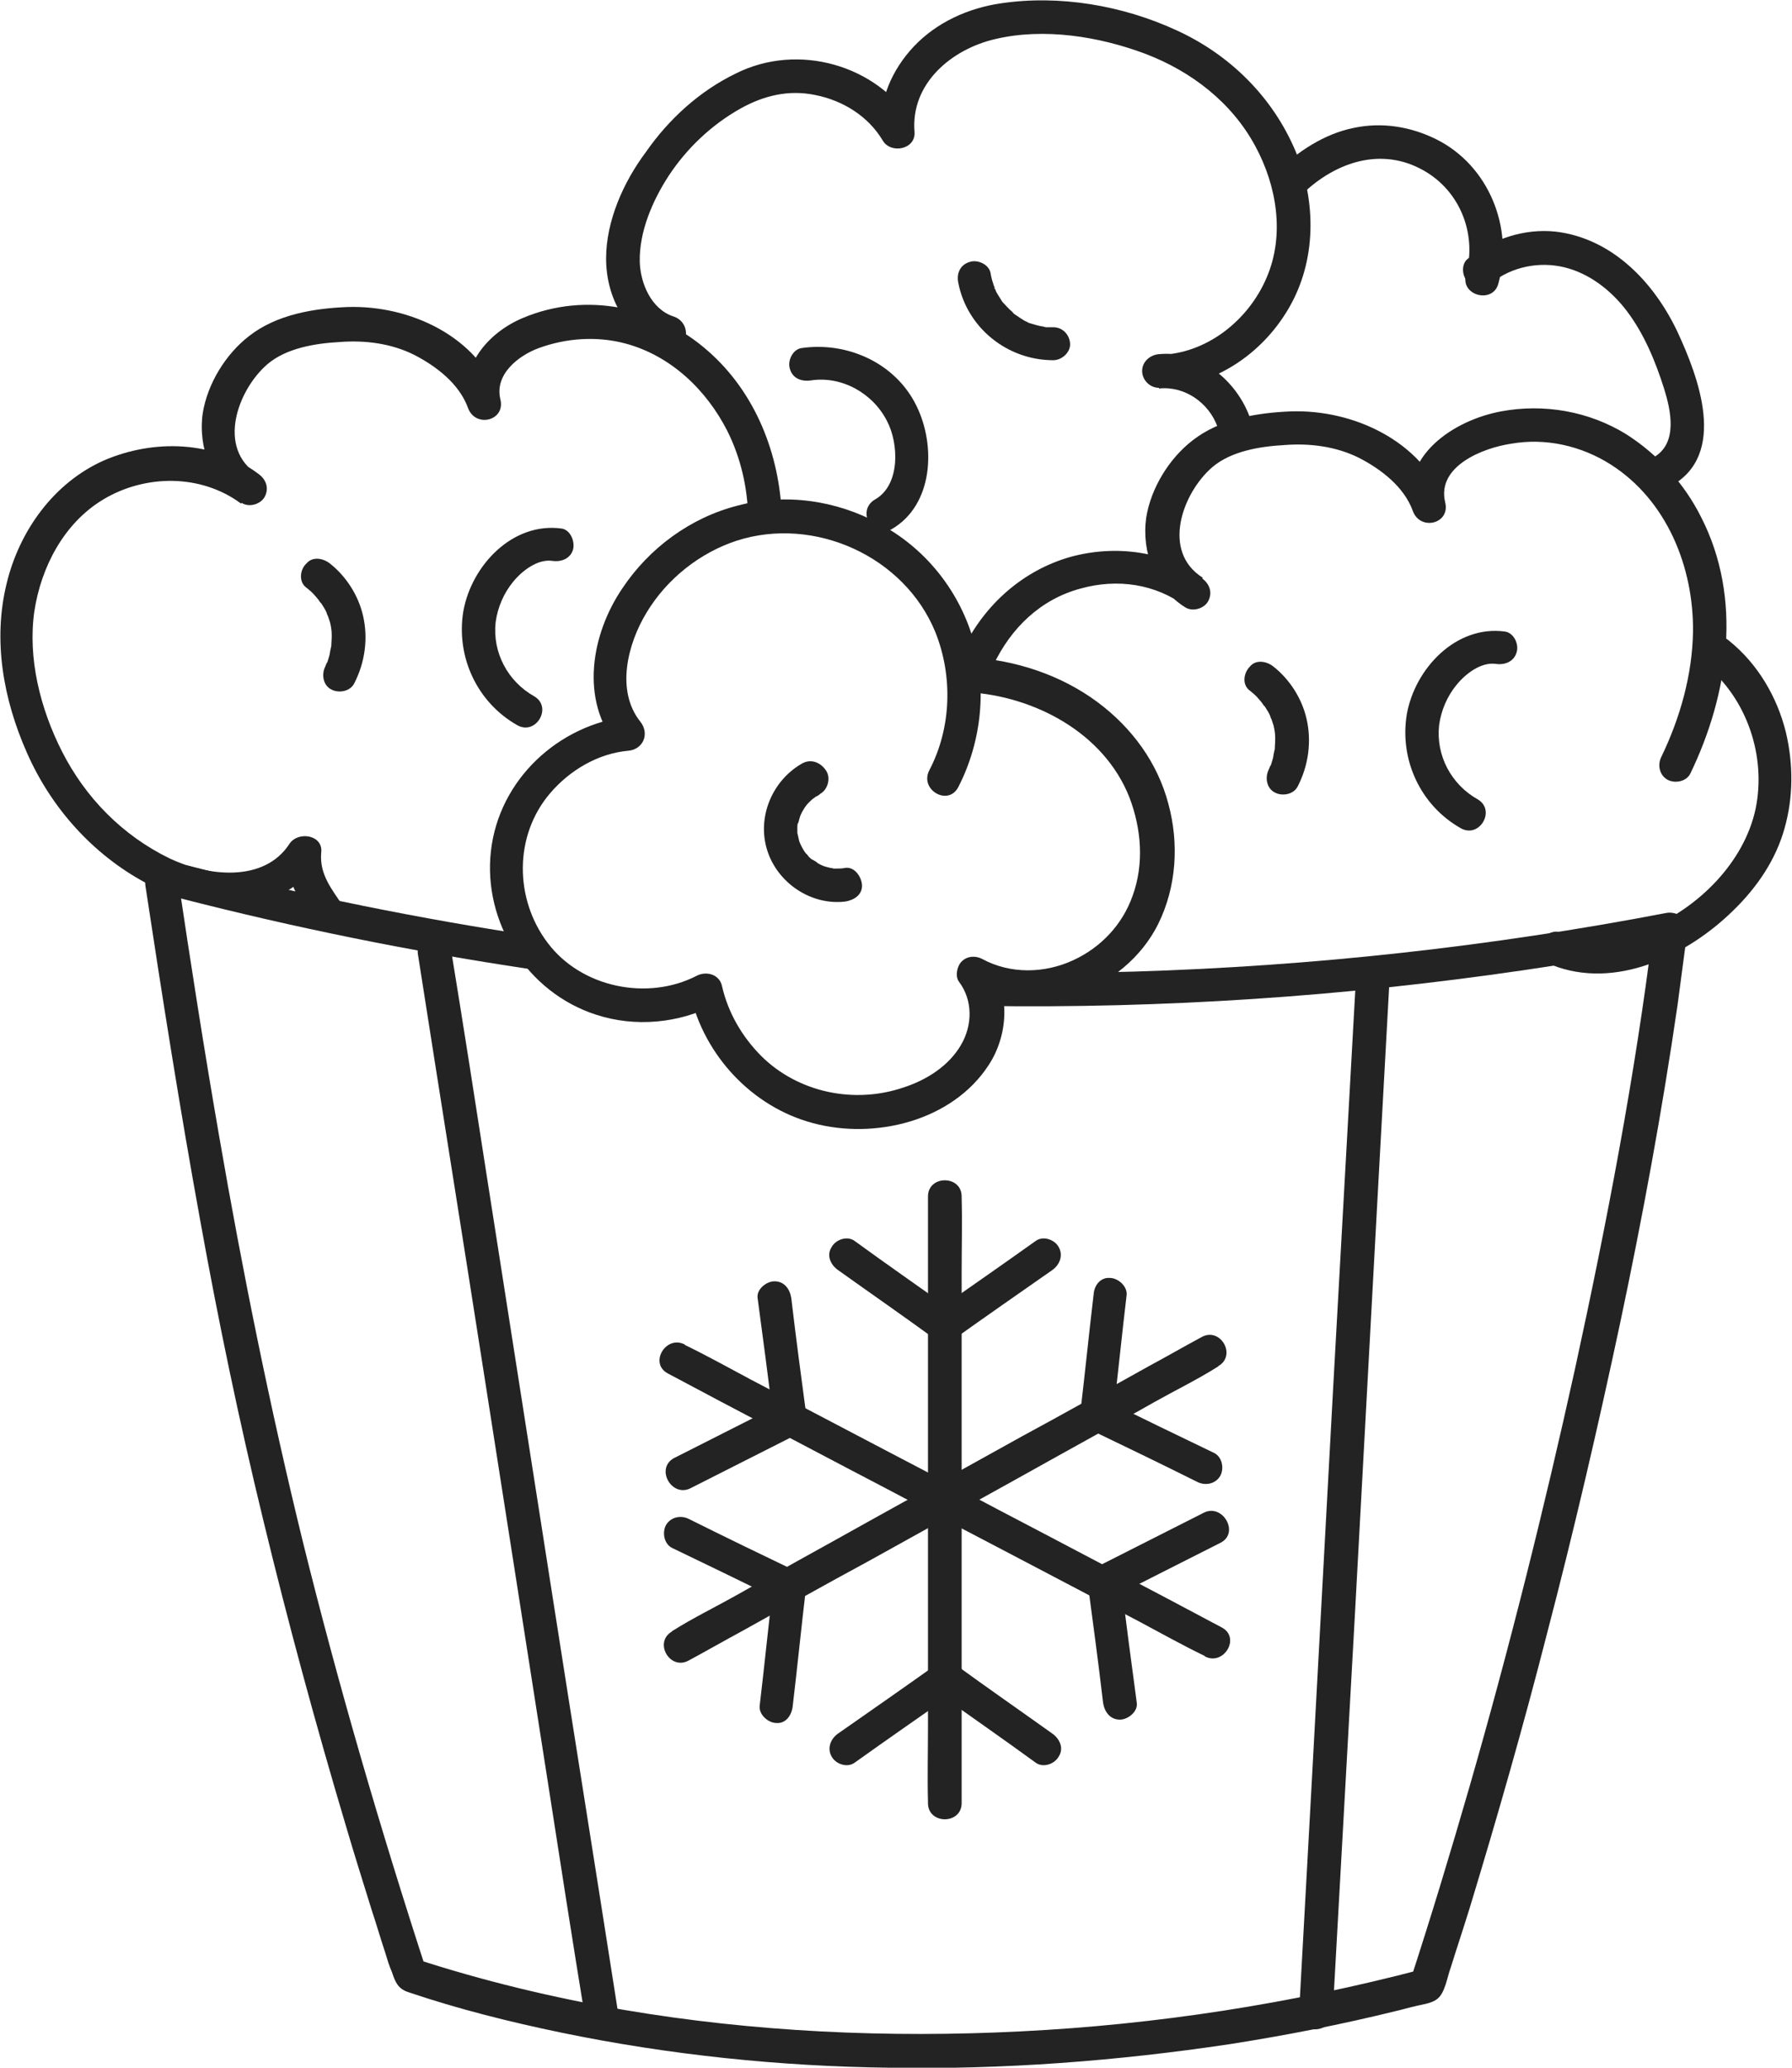
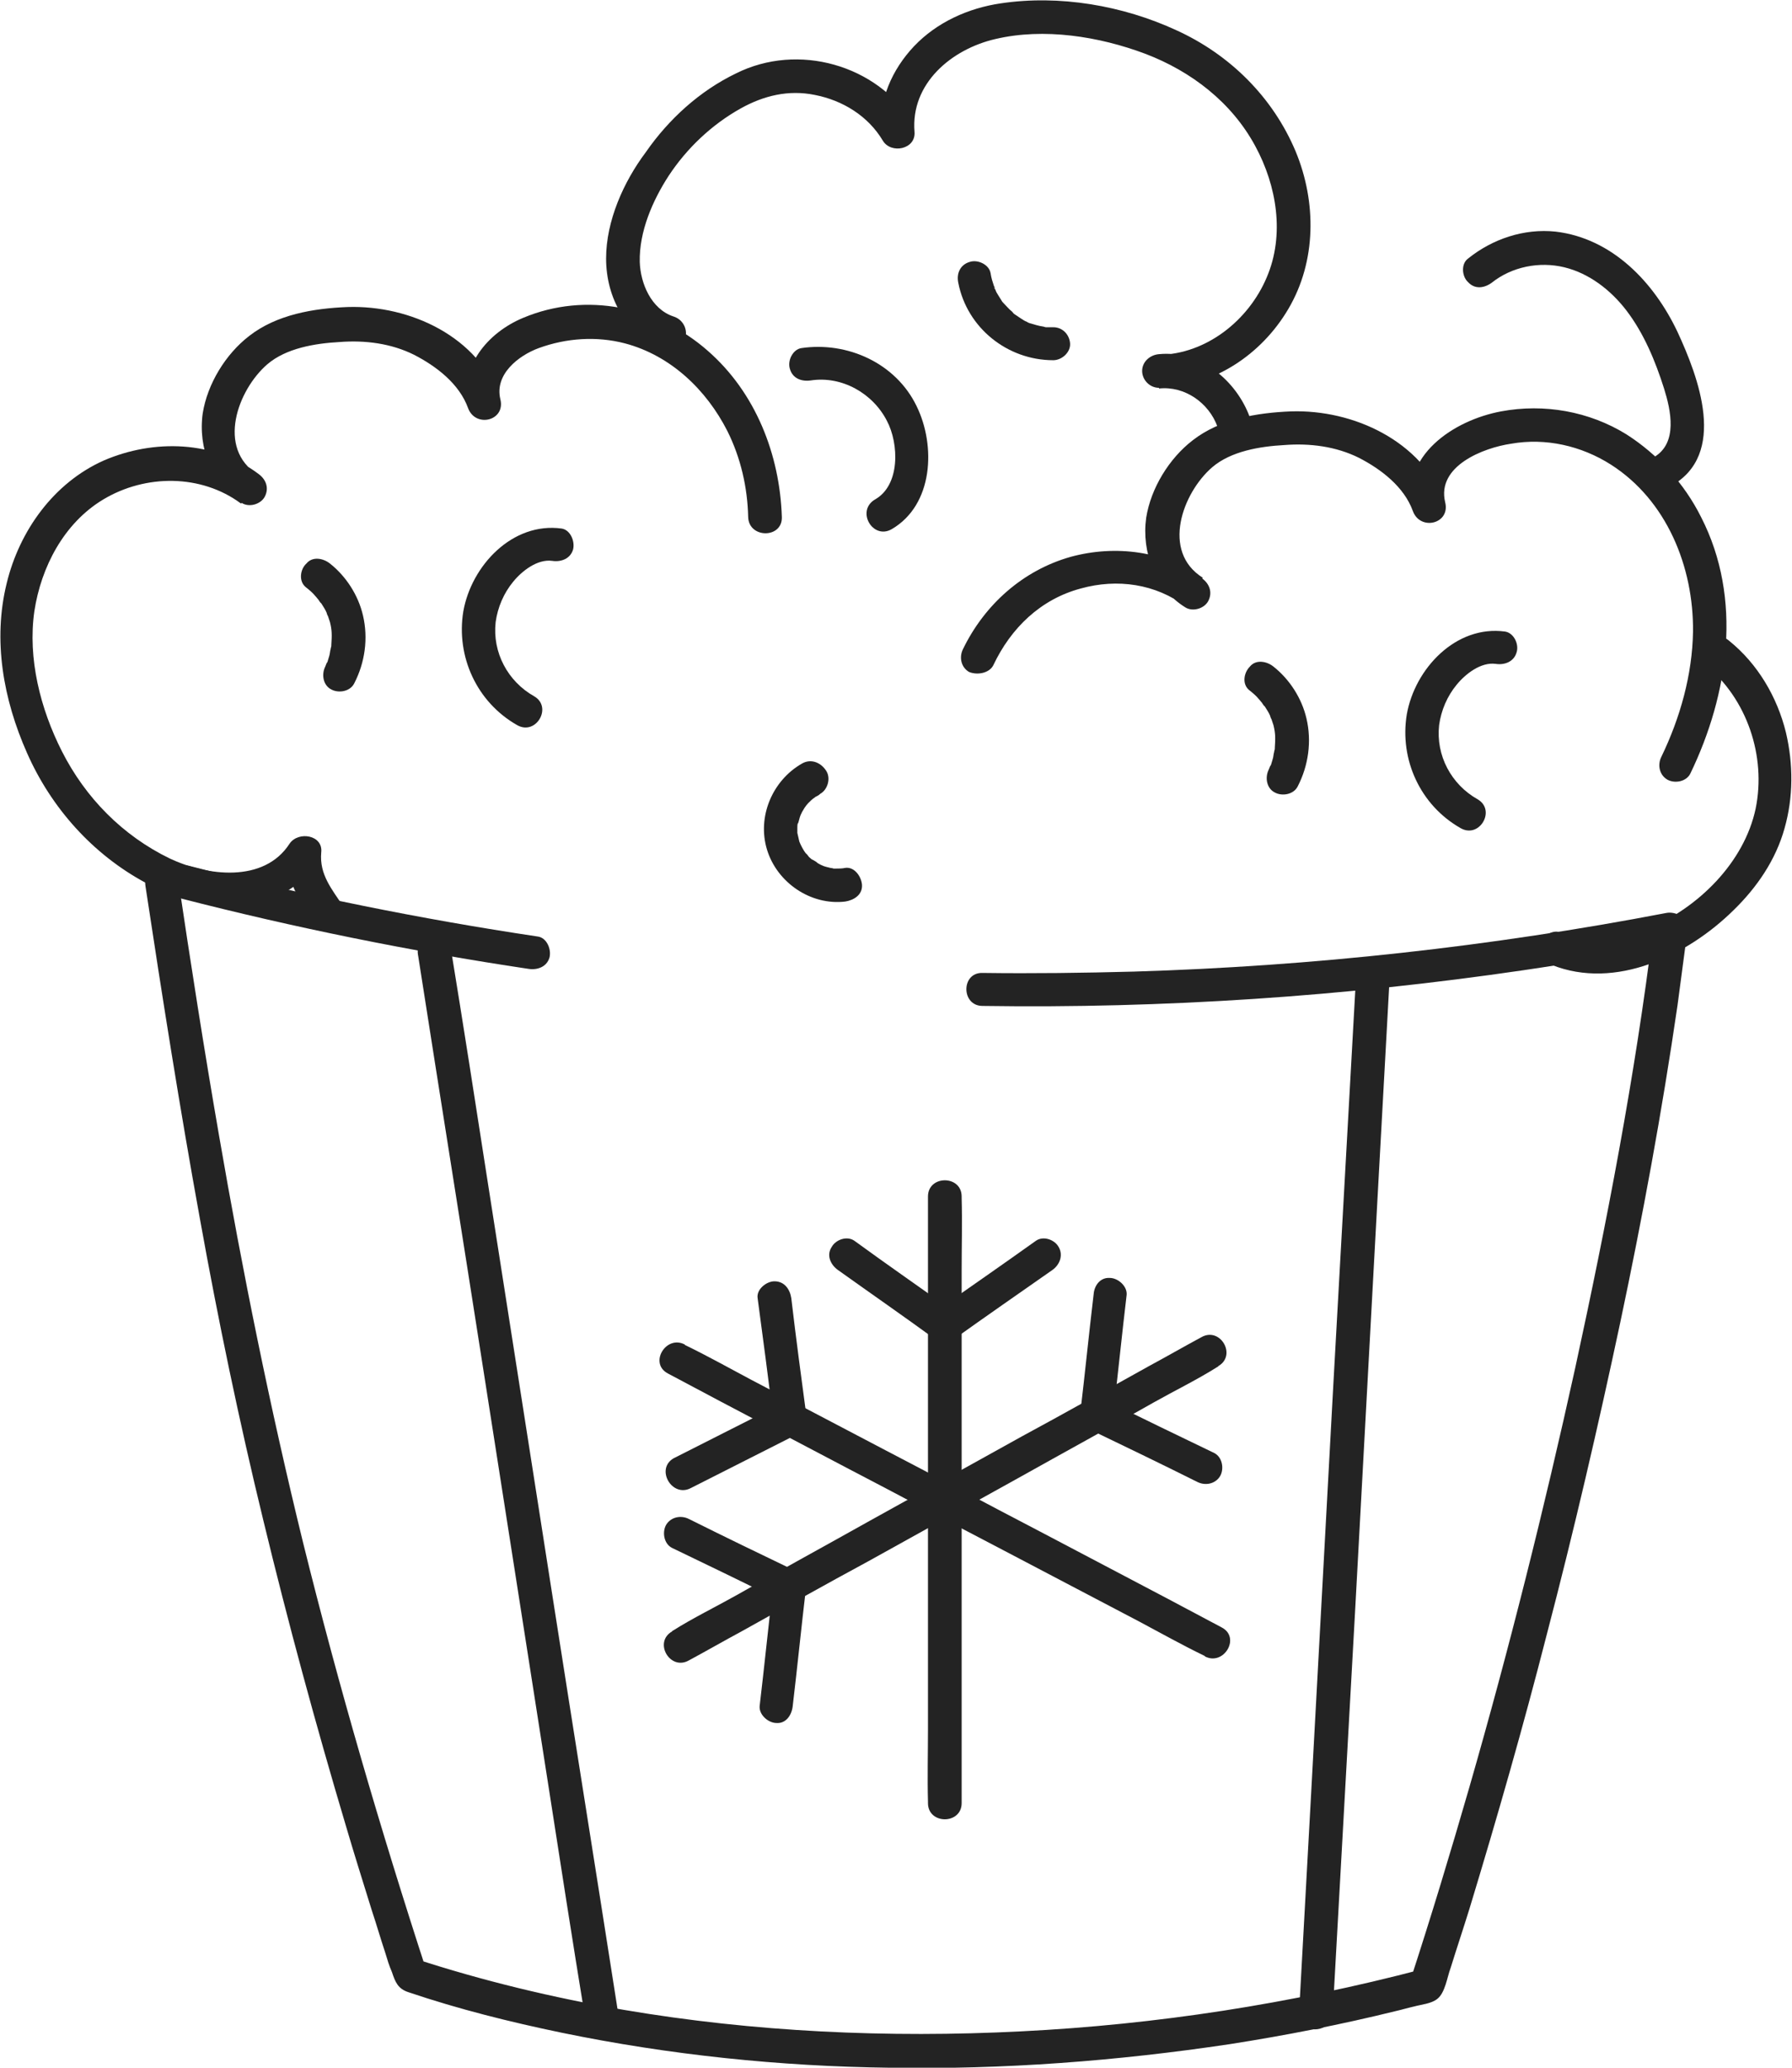
<svg xmlns="http://www.w3.org/2000/svg" width="104" height="120" viewBox="0 0 104 120" fill="none">
  <g clip-path="url(#clip0_2364_5340)">
    <path d="M19.971 52.673C19.268 51.618 18.525 50.759 18.643 49.469C18.76 48.453 17.314 48.219 16.806 48.961C15.321 51.267 11.998 50.837 9.849 49.821C7.113 48.492 4.964 46.304 3.596 43.608C2.345 41.146 1.602 38.215 1.993 35.48C2.384 32.901 3.713 30.361 5.98 28.994C8.442 27.509 11.686 27.509 13.992 29.228C14.304 28.681 14.656 28.095 14.969 27.548C12.546 26.024 13.796 22.625 15.516 21.14C16.61 20.202 18.291 19.928 19.698 19.85C21.183 19.733 22.707 19.928 24.036 20.593C25.326 21.257 26.655 22.273 27.163 23.68C27.593 24.852 29.351 24.422 29.039 23.172C28.687 21.726 30.094 20.632 31.266 20.202C32.869 19.616 34.628 19.498 36.269 19.928C38.927 20.632 40.998 22.625 42.21 25.008C42.991 26.571 43.382 28.29 43.421 30.01C43.46 31.26 45.414 31.26 45.375 30.01C45.258 26.376 43.851 22.781 41.076 20.358C38.145 17.779 34.002 16.92 30.367 18.444C28.296 19.303 26.616 21.296 27.163 23.68C27.788 23.523 28.413 23.328 29.039 23.172C27.788 19.538 23.802 17.701 20.167 17.818C18.213 17.896 16.063 18.248 14.461 19.498C13.093 20.553 12.038 22.273 11.764 23.992C11.49 25.985 12.272 28.095 14.031 29.189C14.461 29.463 15.125 29.267 15.36 28.837C15.633 28.329 15.438 27.822 15.008 27.509C12.428 25.555 8.911 25.477 6.019 26.727C3.127 28.017 1.133 30.791 0.391 33.839C-0.43 37.16 0.195 40.599 1.563 43.686C2.97 46.89 5.393 49.586 8.442 51.228C11.647 52.947 16.298 53.377 18.525 49.899C17.9 49.743 17.314 49.586 16.689 49.391C16.532 51.071 17.392 52.283 18.291 53.611C18.994 54.705 20.675 53.728 19.971 52.673Z" fill="#232323" />
    <path d="M32.596 30.674C29.742 30.283 27.358 32.823 26.889 35.48C26.459 38.098 27.671 40.755 30.016 42.084C31.11 42.709 32.087 41.029 30.993 40.404C29.469 39.544 28.57 37.864 28.765 36.105C28.883 35.246 29.234 34.425 29.782 33.761C30.29 33.136 31.189 32.432 32.048 32.55C32.556 32.628 33.103 32.432 33.26 31.885C33.377 31.416 33.103 30.752 32.596 30.674Z" fill="#232323" />
    <path d="M17.743 34.074C17.939 34.23 18.134 34.386 18.29 34.581C18.369 34.66 18.447 34.777 18.525 34.855C18.408 34.699 18.603 35.011 18.642 35.011C18.759 35.207 18.877 35.363 18.955 35.558C18.994 35.676 18.994 35.676 18.955 35.597C18.994 35.636 18.994 35.715 19.033 35.754C19.072 35.871 19.111 35.988 19.15 36.105C19.267 36.574 19.267 36.848 19.228 37.434C19.228 37.551 19.228 37.551 19.228 37.473C19.228 37.551 19.189 37.59 19.189 37.669C19.15 37.786 19.15 37.942 19.111 38.059C19.072 38.176 19.033 38.333 18.994 38.45C19.033 38.372 19.033 38.372 18.955 38.489C18.916 38.567 18.916 38.606 18.877 38.684C18.642 39.153 18.759 39.779 19.228 40.013C19.658 40.247 20.323 40.13 20.557 39.661C21.183 38.45 21.378 37.043 21.065 35.715C20.792 34.542 20.088 33.448 19.15 32.706C18.759 32.393 18.134 32.276 17.782 32.706C17.431 33.019 17.313 33.722 17.743 34.074Z" fill="#232323" />
    <path d="M57.648 38.606C58.664 36.457 60.383 34.777 62.728 34.152C64.839 33.566 67.067 33.878 68.825 35.207C69.138 34.66 69.49 34.074 69.802 33.527C67.379 32.003 68.63 28.603 70.35 27.118C71.444 26.18 73.124 25.907 74.531 25.829C76.016 25.712 77.541 25.907 78.87 26.571C80.159 27.235 81.488 28.252 81.996 29.658C82.426 30.831 84.185 30.401 83.872 29.15C83.364 27.04 86.1 25.985 87.702 25.751C89.696 25.399 91.767 25.868 93.487 26.962C96.731 29.033 98.294 32.901 98.255 36.653C98.216 39.154 97.512 41.654 96.418 43.921C96.183 44.39 96.301 44.976 96.77 45.249C97.2 45.484 97.864 45.366 98.098 44.898C100.326 40.287 101.147 34.738 98.724 30.01C97.747 28.056 96.222 26.376 94.385 25.204C92.236 23.875 89.617 23.406 87.116 23.875C84.38 24.383 81.215 26.454 81.996 29.658C82.621 29.502 83.247 29.306 83.872 29.15C82.504 25.594 78.557 23.758 74.922 23.875C72.968 23.953 70.819 24.305 69.216 25.555C67.848 26.61 66.793 28.33 66.519 30.049C66.246 32.042 67.027 34.152 68.786 35.246C69.216 35.52 69.88 35.324 70.115 34.894C70.388 34.386 70.193 33.878 69.763 33.566C67.614 31.964 64.722 31.612 62.142 32.315C59.367 33.097 57.139 35.09 55.889 37.669C55.654 38.138 55.772 38.724 56.24 38.997C56.709 39.193 57.413 39.075 57.648 38.606Z" fill="#232323" />
    <path d="M98.998 38.606C101.382 40.56 102.515 43.882 101.89 46.929C101.226 50.056 98.568 52.673 95.676 53.885C94.034 54.588 92.275 54.784 90.595 54.119C90.087 53.924 89.54 54.315 89.383 54.784C89.227 55.331 89.579 55.8 90.048 55.995C93.761 57.48 97.942 55.448 100.6 52.83C101.968 51.501 103.062 49.899 103.57 48.063C104.079 46.265 104.079 44.35 103.649 42.514C103.141 40.443 102.007 38.528 100.366 37.2C99.975 36.848 99.389 36.809 98.998 37.2C98.646 37.59 98.607 38.255 98.998 38.606Z" fill="#232323" />
    <path d="M87.35 36.653C84.497 36.262 82.113 38.802 81.644 41.459C81.214 44.077 82.426 46.734 84.771 48.063C85.865 48.688 86.842 47.008 85.748 46.383C84.224 45.523 83.325 43.843 83.52 42.084C83.638 41.224 83.989 40.404 84.536 39.74C85.044 39.114 85.943 38.411 86.803 38.528C87.311 38.606 87.858 38.411 88.015 37.864C88.171 37.395 87.858 36.731 87.35 36.653Z" fill="#232323" />
    <path d="M72.499 40.052C72.695 40.209 72.89 40.365 73.046 40.56C73.124 40.638 73.203 40.756 73.281 40.834C73.163 40.678 73.359 40.99 73.398 40.99C73.515 41.185 73.632 41.342 73.711 41.537C73.75 41.654 73.75 41.654 73.711 41.576C73.75 41.615 73.75 41.694 73.789 41.733C73.828 41.85 73.867 41.967 73.906 42.084C74.023 42.553 74.023 42.827 73.984 43.413C73.984 43.53 73.984 43.53 73.984 43.452C73.984 43.53 73.945 43.569 73.945 43.647C73.906 43.764 73.906 43.921 73.867 44.038C73.828 44.155 73.789 44.312 73.75 44.429C73.789 44.351 73.789 44.351 73.711 44.468C73.672 44.546 73.672 44.585 73.632 44.663C73.398 45.132 73.515 45.757 73.984 45.992C74.414 46.226 75.079 46.109 75.313 45.64C75.938 44.429 76.134 43.022 75.821 41.694C75.548 40.521 74.844 39.427 73.906 38.685C73.515 38.372 72.89 38.255 72.538 38.685C72.186 39.036 72.069 39.701 72.499 40.052Z" fill="#232323" />
    <path d="M39.083 18.366C37.793 17.936 37.168 16.451 37.129 15.2C37.09 13.442 37.871 11.645 38.809 10.199C39.865 8.597 41.311 7.229 42.991 6.291C44.32 5.549 45.766 5.197 47.291 5.51C48.893 5.822 50.378 6.721 51.238 8.167C51.707 8.948 53.153 8.675 53.075 7.659C52.84 4.845 55.224 2.853 57.765 2.266C60.579 1.602 63.784 2.11 66.48 3.126C69.138 4.142 71.483 5.94 72.851 8.479C74.102 10.785 74.57 13.637 73.515 16.099C72.46 18.6 69.998 20.554 67.262 20.593C67.262 21.257 67.262 21.882 67.262 22.547C68.747 22.39 70.154 23.367 70.662 24.774C70.858 25.282 71.327 25.594 71.874 25.438C72.343 25.321 72.734 24.735 72.538 24.227C71.757 22.078 69.646 20.319 67.262 20.554C66.754 20.593 66.285 20.983 66.285 21.53C66.285 22.038 66.715 22.507 67.262 22.507C70.389 22.468 73.203 20.593 74.766 17.936C76.407 15.161 76.407 11.723 75.196 8.792C73.867 5.627 71.366 3.165 68.278 1.758C65.151 0.313 61.478 -0.313 58.078 0.195C56.202 0.469 54.365 1.29 53.036 2.696C51.785 4.025 50.964 5.822 51.16 7.659C51.785 7.503 52.371 7.346 52.997 7.151C50.886 3.751 46.313 2.462 42.718 4.259C40.607 5.275 38.809 6.916 37.481 8.831C36.191 10.55 35.175 12.817 35.175 15.005C35.175 17.271 36.347 19.499 38.575 20.241C39.083 20.397 39.63 20.046 39.787 19.577C39.904 19.03 39.591 18.522 39.083 18.366Z" fill="#232323" />
    <path d="M51.746 30.713C54.169 29.307 54.325 25.868 53.192 23.562C51.98 21.062 49.166 19.811 46.509 20.202C46.001 20.28 45.688 20.945 45.844 21.413C46.001 21.96 46.509 22.156 47.056 22.078C48.854 21.804 50.651 22.82 51.472 24.422C52.176 25.751 52.254 28.173 50.769 28.994C49.674 29.658 50.651 31.338 51.746 30.713Z" fill="#232323" />
    <path d="M61.126 18.991C61.009 18.991 60.853 18.991 60.735 18.991C60.696 18.991 60.657 18.991 60.618 18.991C60.54 18.991 60.579 18.991 60.696 18.991C60.657 18.991 60.579 18.952 60.54 18.952C60.266 18.913 60.032 18.834 59.758 18.756C59.602 18.717 59.641 18.717 59.758 18.756C59.68 18.717 59.641 18.717 59.602 18.678C59.485 18.639 59.367 18.561 59.25 18.483C59.133 18.404 59.016 18.326 58.898 18.248C58.82 18.17 58.859 18.248 58.898 18.248C58.859 18.248 58.781 18.131 58.742 18.092C58.547 17.936 58.39 17.74 58.234 17.584C58.117 17.428 58.312 17.701 58.234 17.584C58.195 17.545 58.156 17.506 58.117 17.428C58.039 17.31 57.999 17.232 57.921 17.115C57.843 16.998 57.804 16.92 57.765 16.802C57.726 16.763 57.609 16.568 57.765 16.763C57.726 16.724 57.726 16.646 57.687 16.607C57.609 16.373 57.531 16.138 57.491 15.865C57.413 15.357 56.749 15.044 56.28 15.2C55.733 15.357 55.498 15.865 55.615 16.412C56.123 19.03 58.468 20.905 61.126 20.905C61.634 20.905 62.142 20.436 62.103 19.928C62.064 19.421 61.673 18.991 61.126 18.991Z" fill="#232323" />
-     <path d="M56.162 40.169C60.031 40.404 64.057 42.514 65.542 46.265C66.246 48.102 66.402 50.134 65.738 51.97C65.151 53.65 63.901 54.979 62.298 55.721C60.618 56.503 58.624 56.542 56.983 55.643C56.592 55.448 56.123 55.487 55.81 55.8C55.537 56.073 55.42 56.659 55.654 56.972C56.475 58.066 56.436 59.512 55.771 60.645C55.068 61.856 53.778 62.677 52.449 63.107C49.596 64.084 46.352 63.419 44.203 61.309C43.069 60.176 42.249 58.769 41.897 57.206C41.741 56.542 40.998 56.347 40.451 56.62C37.598 58.105 33.728 57.323 31.774 54.705C29.859 52.166 29.82 48.492 31.931 46.031C33.064 44.702 34.706 43.725 36.464 43.569C37.324 43.491 37.715 42.592 37.168 41.889C35.722 40.091 36.425 37.356 37.52 35.559C38.692 33.605 40.607 32.081 42.757 31.378C47.251 29.932 52.488 32.276 54.286 36.692C55.302 39.232 55.224 42.24 53.934 44.702C53.348 45.835 55.029 46.812 55.615 45.679C56.983 43.022 57.296 39.857 56.436 36.965C55.576 34.152 53.622 31.768 51.042 30.401C48.541 29.033 45.571 28.603 42.796 29.346C40.06 30.049 37.676 31.807 36.113 34.152C34.315 36.809 33.65 40.599 35.8 43.256C36.034 42.709 36.269 42.162 36.503 41.576C32.4 42.045 28.96 45.249 28.491 49.391C28.022 53.533 30.602 57.597 34.588 58.886C36.855 59.629 39.396 59.394 41.506 58.3C41.037 58.105 40.568 57.91 40.06 57.714C40.881 61.27 43.656 64.24 47.173 65.178C50.769 66.154 55.263 65.06 57.374 61.817C58.507 60.098 58.663 57.636 57.413 55.956C56.983 56.386 56.514 56.855 56.084 57.284C59.992 59.434 65.269 57.558 67.223 53.611C68.278 51.462 68.434 48.961 67.809 46.656C67.184 44.272 65.698 42.24 63.705 40.755C61.556 39.154 58.898 38.294 56.201 38.138C54.912 38.138 54.912 40.091 56.162 40.169Z" fill="#232323" />
    <path d="M46.547 44.311C44.828 45.288 43.929 47.398 44.515 49.313C45.101 51.228 47.055 52.556 49.049 52.322C49.557 52.243 50.065 51.931 50.026 51.345C49.987 50.876 49.596 50.29 49.049 50.368C48.892 50.407 48.697 50.407 48.541 50.407C48.462 50.407 48.384 50.407 48.306 50.407C48.501 50.407 48.189 50.368 48.189 50.368C48.032 50.329 47.837 50.29 47.681 50.212C47.602 50.173 47.759 50.251 47.602 50.173C47.524 50.133 47.446 50.094 47.368 50.016C47.29 49.977 47.251 49.938 47.173 49.899C47.094 49.86 47.212 49.938 47.094 49.86C47.016 49.782 46.938 49.743 46.899 49.665C46.899 49.665 46.743 49.469 46.782 49.547C46.626 49.352 46.469 49.039 46.391 48.844C46.352 48.688 46.313 48.492 46.274 48.336C46.274 48.492 46.274 48.336 46.274 48.258C46.274 48.18 46.274 48.102 46.274 48.023C46.274 47.945 46.274 47.828 46.313 47.75C46.313 47.906 46.313 47.75 46.352 47.672C46.391 47.515 46.43 47.359 46.508 47.203C46.469 47.32 46.508 47.203 46.547 47.125C46.586 47.047 46.626 47.008 46.664 46.929C46.704 46.851 46.782 46.773 46.821 46.695C46.704 46.851 46.899 46.617 46.899 46.617C47.016 46.499 47.133 46.382 47.251 46.304C47.133 46.421 47.329 46.226 47.368 46.226C47.446 46.187 47.524 46.148 47.602 46.07C48.032 45.835 48.228 45.171 47.954 44.741C47.602 44.194 47.016 44.038 46.547 44.311Z" fill="#232323" />
    <path d="M57.023 58.379C67.536 58.535 78.01 57.831 88.406 56.308C91.338 55.878 94.269 55.37 97.2 54.823C96.77 54.51 96.379 54.197 95.949 53.885C94.894 62.442 93.252 70.961 91.416 79.401C89.618 87.568 87.585 95.695 85.28 103.706C84.185 107.496 83.052 111.247 81.84 114.959C82.075 114.725 82.309 114.491 82.505 114.295C74.923 116.288 67.106 117.499 59.25 117.89C51.551 118.281 43.773 117.929 36.191 116.64C32.088 115.936 28.023 114.959 24.076 113.67C24.31 113.904 24.544 114.139 24.74 114.334C22.082 106.168 19.659 97.884 17.588 89.522C15.673 81.707 14.07 73.774 12.702 65.842C11.842 60.879 11.061 55.878 10.318 50.876C10.24 50.368 9.576 50.056 9.107 50.212C8.56 50.368 8.364 50.876 8.442 51.423C9.419 57.871 10.435 64.318 11.608 70.765C12.663 76.627 13.875 82.449 15.282 88.232C16.728 94.21 18.33 100.111 20.089 106.011C20.558 107.613 21.066 109.215 21.574 110.857C21.848 111.677 22.082 112.498 22.356 113.318C22.473 113.709 22.59 114.1 22.747 114.451C22.942 115.038 23.099 115.428 23.724 115.624C26.616 116.601 29.586 117.343 32.596 117.968C38.849 119.258 45.258 119.922 51.629 120C58.234 120.117 64.839 119.609 71.366 118.633C74.61 118.125 77.815 117.499 80.981 116.718C81.332 116.64 81.723 116.522 82.075 116.444C82.505 116.327 83.052 116.288 83.404 116.014C83.873 115.663 83.99 114.725 84.185 114.217C84.537 113.084 84.928 111.912 85.28 110.778C86.882 105.503 88.406 100.189 89.774 94.836C91.338 88.857 92.745 82.801 94.034 76.744C95.324 70.648 96.457 64.513 97.356 58.34C97.552 56.894 97.747 55.409 97.942 53.924C98.021 53.26 97.239 52.869 96.692 52.986C86.491 54.94 76.173 56.073 65.816 56.386C62.885 56.464 59.954 56.503 57.023 56.464C55.772 56.425 55.772 58.379 57.023 58.379Z" fill="#232323" />
    <path d="M10.435 52.126C17.118 53.846 23.88 55.213 30.68 56.229C31.188 56.307 31.735 56.112 31.892 55.565C32.009 55.096 31.735 54.432 31.227 54.354C24.427 53.338 17.666 51.97 10.982 50.251C9.732 49.938 9.224 51.814 10.435 52.126Z" fill="#232323" />
    <path d="M35.839 116.601C34.589 108.59 33.299 100.541 32.048 92.53C30.798 84.52 29.547 76.548 28.296 68.538C27.593 64.005 26.889 59.473 26.147 54.94C26.069 54.432 25.404 54.119 24.935 54.276C24.388 54.432 24.154 54.94 24.271 55.487C25.521 63.497 26.811 71.547 28.062 79.557C29.312 87.568 30.563 95.539 31.814 103.549C32.517 108.082 33.221 112.615 33.963 117.148C34.041 117.656 34.706 117.968 35.175 117.812C35.722 117.616 35.917 117.109 35.839 116.601Z" fill="#232323" />
    <path d="M77.345 116.835C77.775 109.098 78.205 101.4 78.635 93.663C79.065 85.731 79.495 77.799 79.925 69.906C80.159 65.646 80.394 61.387 80.628 57.128C80.706 55.878 78.752 55.878 78.674 57.128C78.244 64.865 77.814 72.563 77.384 80.3C76.954 88.232 76.524 96.164 76.094 104.057C75.86 108.317 75.626 112.576 75.391 116.835C75.313 118.085 77.267 118.085 77.345 116.835Z" fill="#232323" />
    <path d="M53.856 69.437C53.856 70.609 53.856 71.781 53.856 72.915C53.856 75.728 53.856 78.502 53.856 81.316C53.856 84.715 53.856 88.076 53.856 91.475C53.856 94.406 53.856 97.337 53.856 100.306C53.856 101.713 53.817 103.159 53.856 104.565C53.856 104.605 53.856 104.605 53.856 104.644C53.856 105.894 55.81 105.894 55.81 104.644C55.81 103.471 55.81 102.299 55.81 101.166C55.81 98.353 55.81 95.578 55.81 92.765C55.81 89.365 55.81 86.005 55.81 82.605C55.81 79.674 55.81 76.744 55.81 73.774C55.81 72.368 55.849 70.922 55.81 69.515C55.81 69.476 55.81 69.476 55.81 69.437C55.81 68.186 53.856 68.186 53.856 69.437Z" fill="#232323" />
    <path d="M48.619 73.696C50.534 75.064 52.45 76.392 54.325 77.76C54.599 77.955 55.068 77.955 55.303 77.76C57.218 76.392 59.133 75.064 61.087 73.696C61.517 73.383 61.712 72.837 61.439 72.368C61.204 71.938 60.54 71.703 60.11 72.016C58.195 73.383 56.28 74.712 54.325 76.08C54.638 76.08 54.99 76.08 55.303 76.08C53.388 74.712 51.472 73.383 49.596 72.016C49.166 71.703 48.502 71.938 48.268 72.368C47.955 72.837 48.19 73.383 48.619 73.696Z" fill="#232323" />
-     <path d="M61.087 100.619C59.172 99.251 57.257 97.923 55.381 96.555C55.107 96.36 54.638 96.36 54.404 96.555C52.489 97.923 50.574 99.251 48.62 100.619C48.19 100.931 47.994 101.478 48.268 101.947C48.502 102.377 49.167 102.612 49.597 102.299C51.512 100.931 53.427 99.603 55.381 98.235C55.068 98.235 54.717 98.235 54.404 98.235C56.319 99.603 58.234 100.931 60.11 102.299C60.54 102.612 61.204 102.377 61.439 101.947C61.752 101.478 61.517 100.931 61.087 100.619Z" fill="#232323" />
    <path d="M38.77 79.714C39.787 80.261 40.842 80.808 41.858 81.355C44.32 82.644 46.822 83.973 49.284 85.262C52.293 86.825 55.264 88.427 58.273 89.99C60.892 91.358 63.471 92.726 66.09 94.093C67.34 94.758 68.591 95.461 69.881 96.086C69.881 96.086 69.92 96.086 69.92 96.125C71.014 96.711 72.03 95.031 70.897 94.445C69.881 93.898 68.825 93.351 67.809 92.804C65.347 91.514 62.846 90.186 60.383 88.896C57.374 87.333 54.404 85.731 51.394 84.168C48.776 82.801 46.196 81.433 43.578 80.065C42.327 79.401 41.076 78.698 39.787 78.073C39.787 78.073 39.748 78.073 39.748 78.033C38.653 77.447 37.637 79.127 38.77 79.714Z" fill="#232323" />
    <path d="M40.1 86.356C42.171 85.301 44.282 84.246 46.353 83.191C46.627 83.035 46.861 82.644 46.822 82.332C46.509 79.987 46.197 77.682 45.923 75.337C45.845 74.829 45.532 74.36 44.946 74.36C44.477 74.36 43.891 74.829 43.969 75.337C44.282 77.682 44.594 79.987 44.868 82.332C45.024 82.058 45.181 81.785 45.337 81.472C43.266 82.527 41.155 83.582 39.084 84.637C38.028 85.262 39.005 86.943 40.1 86.356Z" fill="#232323" />
-     <path d="M69.842 87.802C67.77 88.857 65.66 89.912 63.589 90.967C63.315 91.124 63.08 91.514 63.12 91.827C63.432 94.171 63.745 96.477 64.018 98.821C64.097 99.329 64.409 99.798 64.996 99.798C65.465 99.798 66.051 99.329 65.973 98.821C65.66 96.477 65.347 94.171 65.074 91.827C64.917 92.1 64.761 92.374 64.605 92.687C66.676 91.632 68.787 90.576 70.858 89.522C71.952 88.935 70.936 87.216 69.842 87.802Z" fill="#232323" />
    <path d="M69.724 77.604C68.708 78.151 67.692 78.737 66.676 79.284C64.214 80.651 61.791 82.019 59.328 83.348C56.358 84.989 53.427 86.63 50.456 88.271C47.877 89.717 45.297 91.124 42.757 92.57C41.506 93.273 40.217 93.898 39.044 94.64C39.044 94.64 39.005 94.64 39.005 94.68C37.911 95.305 38.888 96.985 39.982 96.36C40.998 95.813 42.014 95.227 43.031 94.68C45.493 93.312 47.916 91.944 50.378 90.616C53.349 88.975 56.28 87.333 59.25 85.692C61.83 84.246 64.409 82.84 66.95 81.394C68.2 80.691 69.49 80.065 70.662 79.323C70.662 79.323 70.701 79.323 70.701 79.284C71.796 78.659 70.819 76.978 69.724 77.604Z" fill="#232323" />
    <path d="M63.471 75.103C63.197 77.408 62.962 79.753 62.689 82.058C62.65 82.371 62.884 82.761 63.158 82.918C65.268 83.934 67.379 84.95 69.489 86.005C69.958 86.239 70.544 86.122 70.818 85.653C71.053 85.223 70.935 84.559 70.466 84.324C68.356 83.308 66.245 82.293 64.135 81.237C64.291 81.511 64.448 81.784 64.604 82.097C64.877 79.792 65.112 77.447 65.386 75.142C65.425 74.634 64.877 74.165 64.409 74.165C63.861 74.126 63.51 74.595 63.471 75.103Z" fill="#232323" />
    <path d="M46.001 99.056C46.275 96.75 46.509 94.406 46.783 92.1C46.822 91.788 46.587 91.397 46.314 91.241C44.203 90.225 42.093 89.209 39.982 88.154C39.513 87.919 38.927 88.037 38.653 88.505C38.419 88.935 38.536 89.6 39.005 89.834C41.116 90.85 43.226 91.866 45.337 92.921C45.18 92.647 45.024 92.374 44.868 92.061C44.594 94.367 44.359 96.711 44.086 99.017C44.047 99.525 44.594 99.994 45.063 99.994C45.571 100.033 45.923 99.603 46.001 99.056Z" fill="#232323" />
-     <path d="M75.47 11.371C77.307 9.534 79.925 8.518 82.388 9.769C84.654 10.902 85.749 13.481 85.084 15.943C84.733 17.154 86.648 17.662 86.96 16.451C87.859 13.246 86.413 9.612 83.365 8.089C81.879 7.346 80.199 7.073 78.557 7.424C76.838 7.776 75.314 8.792 74.063 10.003C73.203 10.863 74.571 12.23 75.47 11.371Z" fill="#232323" />
    <path d="M86.569 16.412C87.742 15.474 89.344 15.161 90.79 15.513C92.236 15.865 93.487 16.841 94.386 18.014C95.402 19.342 96.066 20.944 96.574 22.547C96.965 23.797 97.395 25.712 95.988 26.532C94.894 27.157 95.871 28.838 96.965 28.212C100.287 26.376 98.567 21.882 97.356 19.264C95.988 16.373 93.565 13.833 90.282 13.442C88.445 13.247 86.608 13.872 85.201 15.005C84.771 15.318 84.849 16.06 85.201 16.373C85.592 16.802 86.139 16.724 86.569 16.412Z" fill="#232323" />
  </g>
  <defs>
    <clipPath id="clip0_2364_5340">
      <rect width="104" height="120" fill="white" />
    </clipPath>
  </defs>
</svg>